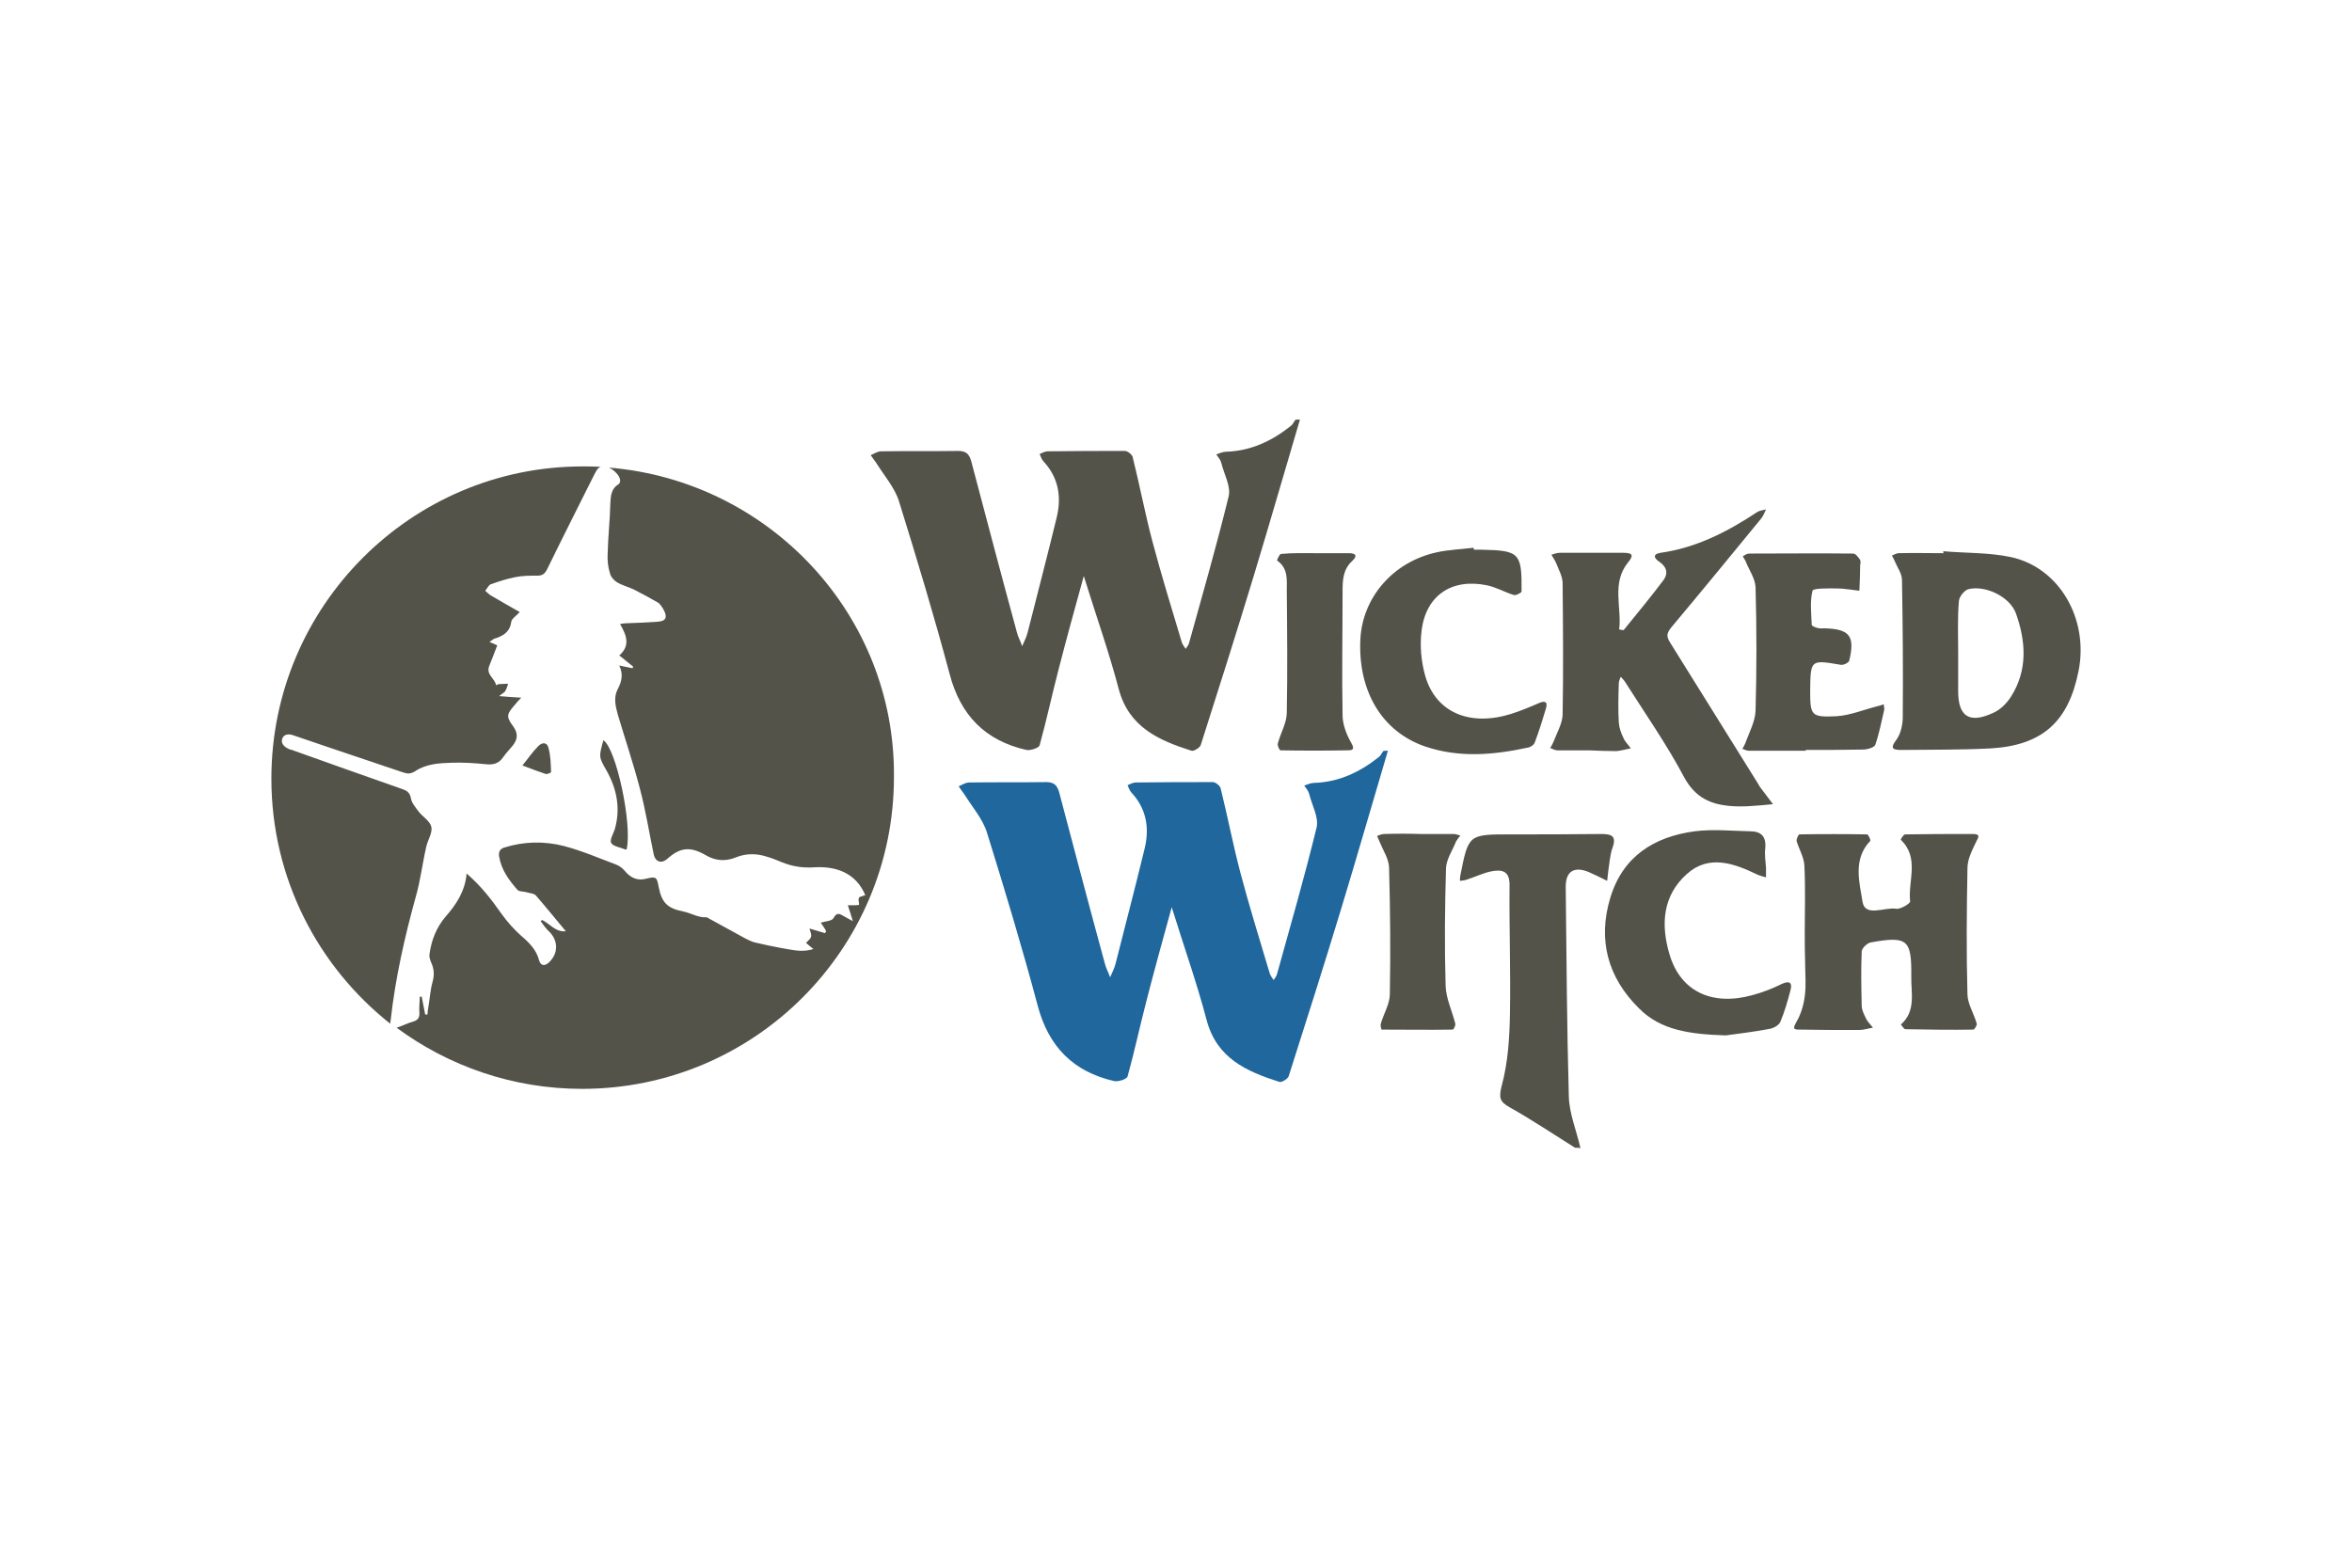
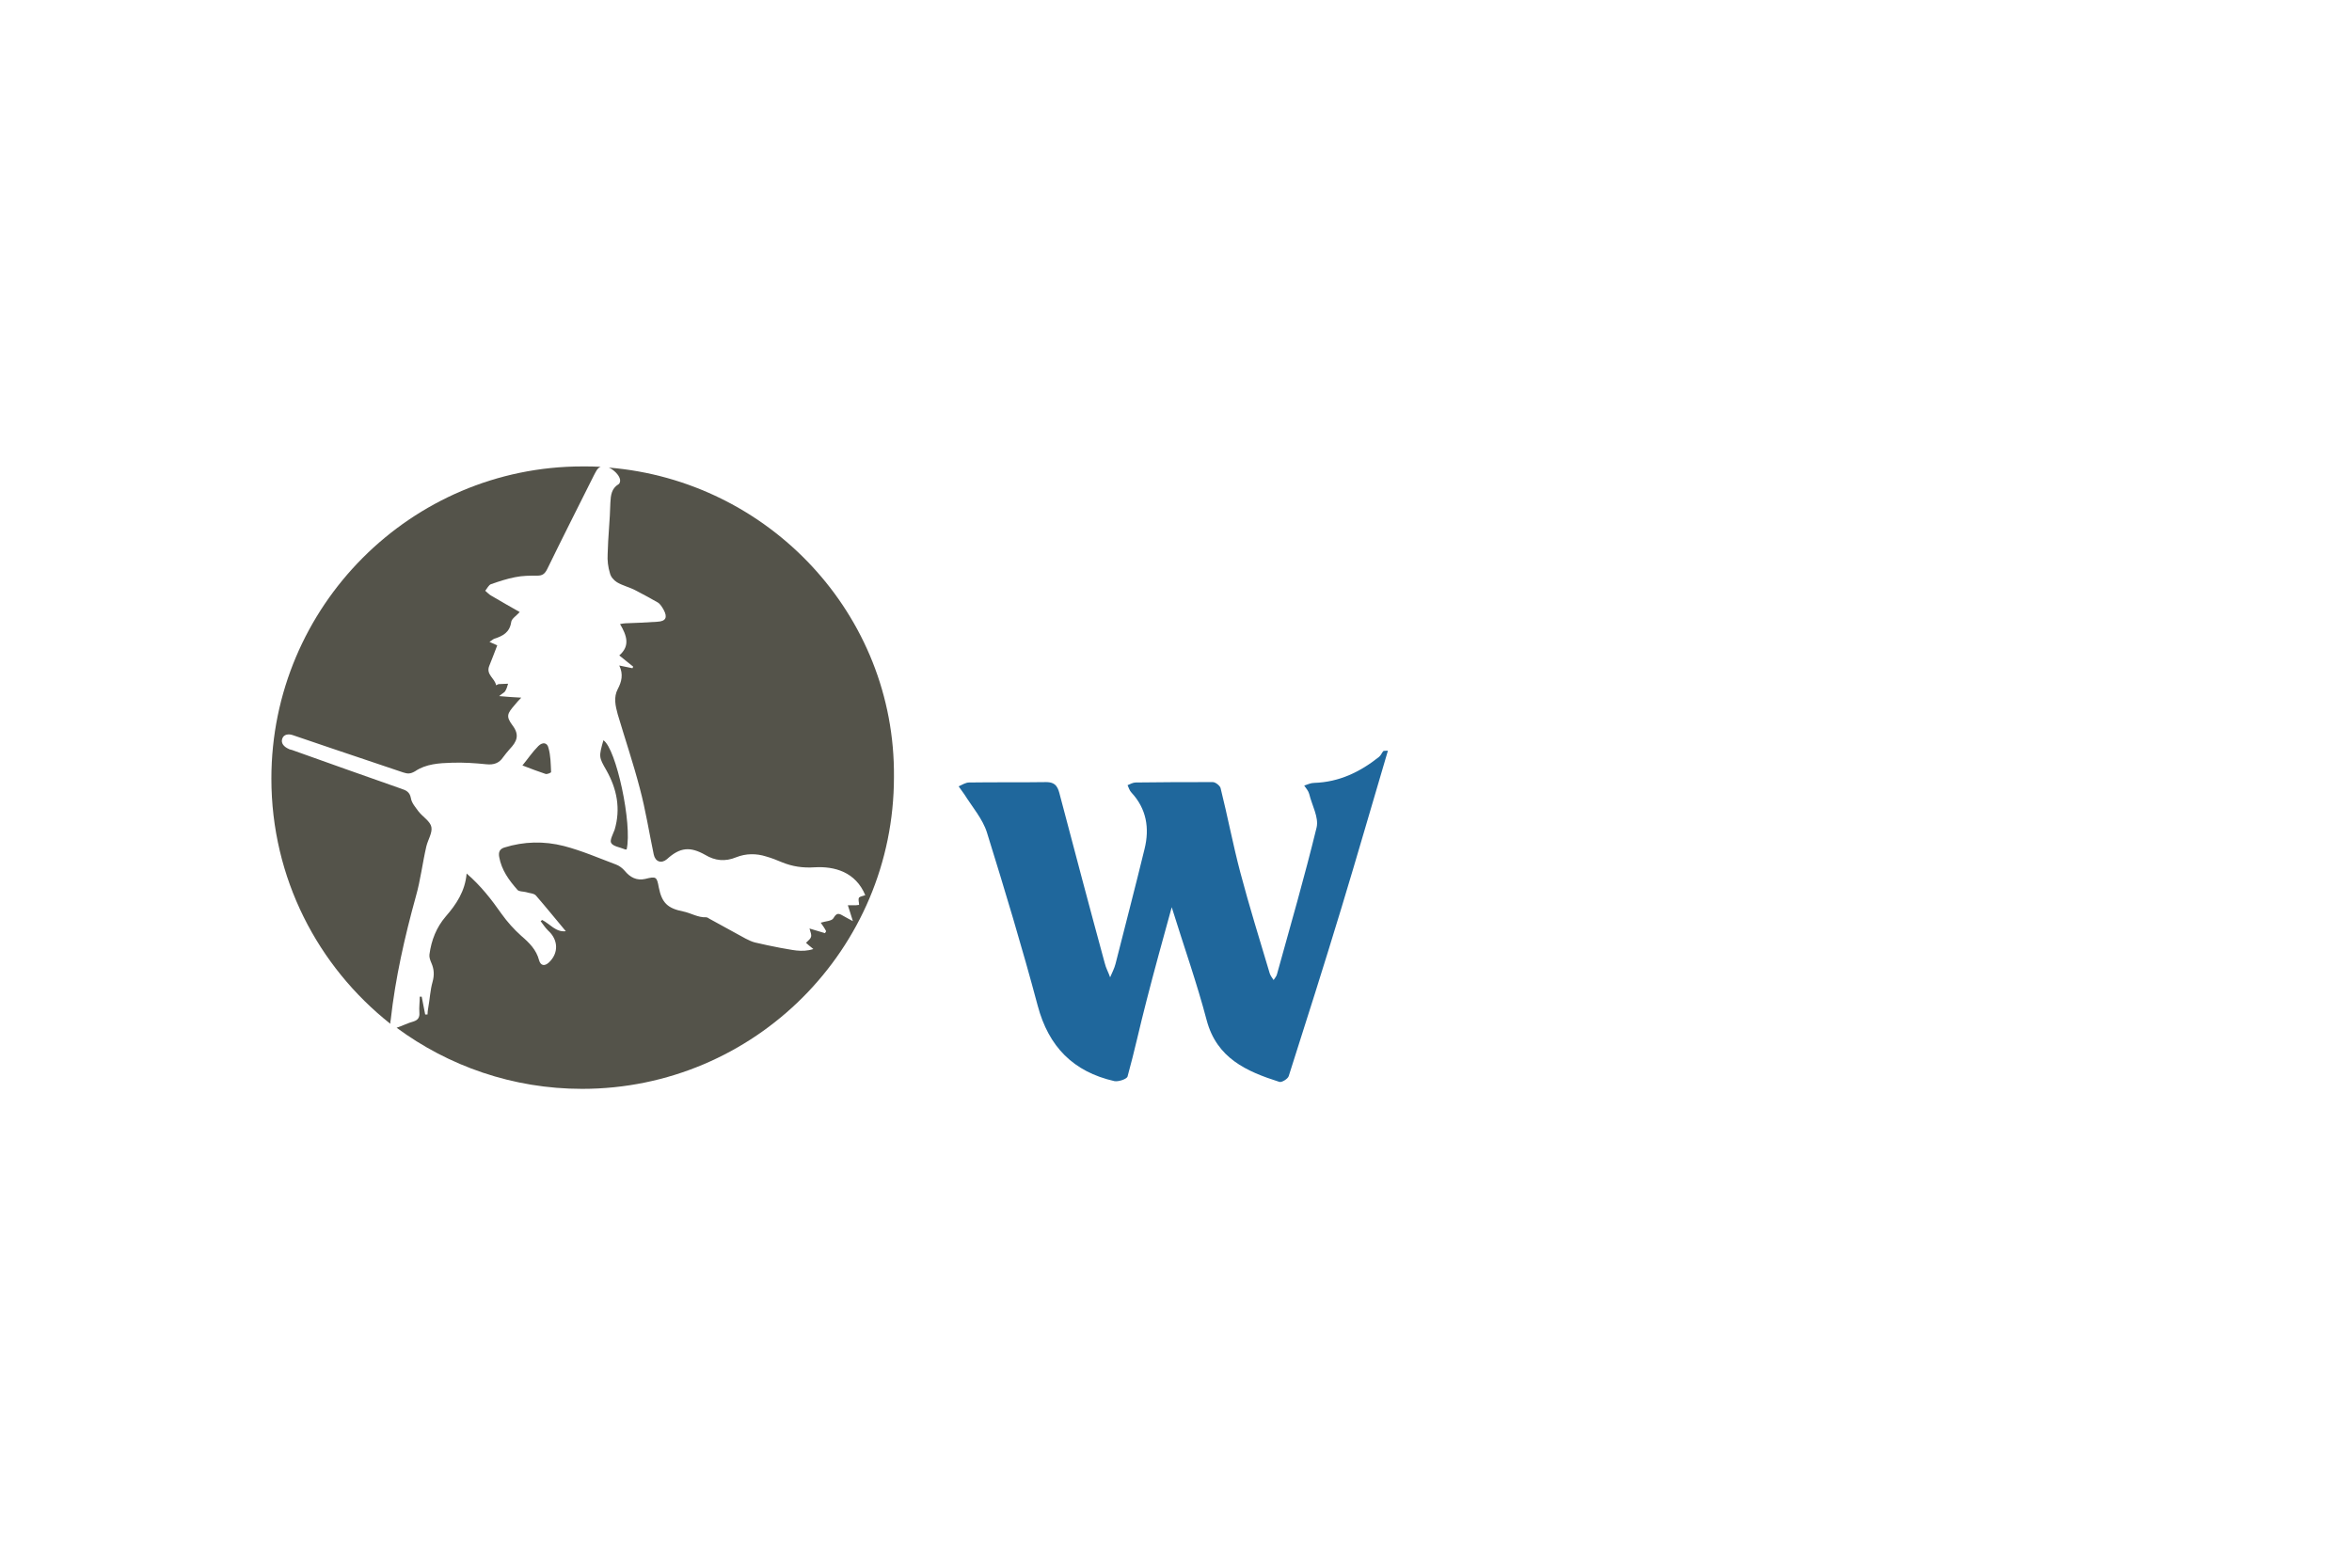
<svg xmlns="http://www.w3.org/2000/svg" width="1200" height="800" viewBox="0 0 1200 800" fill="none">
-   <path d="M663.243 214.102C655.336 240.787 647.629 267.666 639.523 294.35C630.827 323.012 621.734 351.672 612.643 380.135C612.248 381.518 609.085 383.495 607.899 383.1C591.097 377.762 575.879 371.042 570.739 351.472C565.797 332.696 559.274 314.314 552.949 293.954C548.207 311.152 544.054 326.173 540.102 341.591C536.742 354.439 533.975 367.484 530.417 380.332C530.021 381.716 525.674 383.1 523.698 382.704C502.745 377.96 490.094 365.112 484.561 344.159C476.654 314.512 467.759 285.061 458.668 255.808C456.494 248.89 451.157 242.762 447.203 236.436L444.238 232.285C446.017 231.495 447.796 230.309 449.575 230.309C462.622 230.111 475.864 230.309 488.91 230.111C494.247 230.111 495.036 233.274 496.024 237.227C503.535 265.69 511.047 294.152 518.756 322.419C519.349 324.987 520.733 327.361 521.523 329.731C522.512 327.359 523.698 325.184 524.291 322.812C529.232 303.245 534.37 283.677 539.116 264.108C541.684 253.634 540.102 243.75 532.393 235.448C531.405 234.46 531.01 232.878 530.417 231.692C531.8 231.099 533.184 230.309 534.568 230.309C547.614 230.111 560.856 230.111 573.902 230.111C575.286 230.111 577.46 231.89 577.855 233.076C581.413 247.308 584.181 261.934 587.935 276.166C592.481 293.361 597.818 310.559 602.957 327.754C603.353 328.94 604.144 329.928 604.934 331.114C605.527 330.126 606.516 329.138 606.713 327.952C613.632 303.047 620.746 278.34 626.874 253.238C628.06 248.099 624.502 241.971 623.118 236.239C622.723 234.657 621.537 233.274 620.548 231.89C622.327 231.297 623.909 230.506 625.688 230.506C638.338 230.111 649.013 224.973 658.697 217.264C659.685 216.474 660.08 215.288 660.871 214.299C661.266 214.102 662.255 214.102 663.243 214.102ZM803.581 585.698C792.511 578.779 781.639 571.465 770.374 565.142C765.037 562.177 764.642 560.2 766.223 553.875C769.386 542.212 770.176 529.563 770.374 517.505C770.769 495.762 769.979 473.824 770.176 452.081C770.374 444.769 766.816 443.583 761.281 444.571C756.933 445.362 752.584 447.536 748.235 448.918C747.247 449.313 746.061 449.313 744.875 449.511C744.875 448.523 744.875 447.534 745.072 446.744C749.224 425.792 749.223 425.792 770.572 425.792C785.988 425.792 801.406 425.792 816.823 425.595C821.962 425.595 824.927 426.385 822.753 432.513C821.962 434.49 821.764 436.467 821.369 438.443C820.776 442.199 820.381 445.955 819.985 449.511C816.823 447.93 813.66 446.35 810.497 444.966C803.185 442.001 798.837 444.571 798.837 452.476C799.232 488.056 799.43 523.831 800.418 559.409C800.616 568.305 804.371 577 806.348 585.895C805.556 585.698 804.567 585.698 803.581 585.698ZM810.695 382.902H794.488C793.302 382.902 792.116 382.111 790.93 381.716C791.523 380.728 792.116 379.739 792.511 378.751C794.29 374.007 797.058 369.46 797.255 364.716C797.651 342.382 797.453 320.047 797.255 297.71C797.255 294.152 795.279 290.792 793.895 287.236C793.302 285.852 792.314 284.468 791.523 283.084C792.907 282.689 794.29 282.096 795.872 282.096H828.288C833.427 282.096 833.427 283.677 830.462 287.236C822.16 297.71 827.497 309.966 826.113 321.231C826.904 321.231 828.288 321.826 828.485 321.43C835.206 313.128 842.123 304.826 848.646 296.129C851.413 292.373 850.227 289.015 846.274 286.445C843.704 284.666 843.309 282.689 847.262 282.096C865.447 279.526 881.259 271.422 896.48 261.341C897.664 260.552 899.445 260.352 901.024 259.959C900.234 261.538 899.641 263.318 898.652 264.504C883.434 283.084 868.213 301.664 852.797 320.047C850.425 323.012 850.029 324.591 852.006 327.754L897.073 400.097C897.27 400.493 897.664 401.086 897.862 401.481C900.036 404.446 902.408 407.411 904.582 410.376C900.629 410.771 896.676 411.167 892.722 411.364C889.629 411.562 886.527 411.562 883.434 411.364C872.957 410.574 865.052 407.213 859.32 396.737C850.425 379.935 839.355 364.123 829.078 347.916C828.485 346.928 827.497 346.137 826.904 345.347C826.508 346.533 825.915 347.521 825.915 348.707C825.718 355.426 825.52 362.147 825.915 368.67C826.113 371.437 827.102 374.204 828.288 376.576C829.078 378.553 830.857 380.135 832.043 381.914C829.671 382.309 827.102 383.1 824.729 383.297C819.985 383.297 815.439 383.1 810.695 382.902C810.695 383.1 810.695 383.1 810.695 382.902ZM920.791 475.406C920.791 464.138 921.187 452.871 920.594 441.606C920.396 437.455 917.826 433.304 916.64 429.153C916.442 428.164 917.629 425.792 918.024 425.792C929.553 425.595 941.085 425.595 952.614 425.792C953.207 425.792 954.591 428.757 954.195 429.153C945.3 438.443 948.661 450.104 950.242 459.987C951.428 468.289 961.507 462.755 967.437 463.743C969.612 464.138 974.751 460.976 974.554 459.987C973.368 449.511 979.495 437.85 969.809 428.56C969.612 428.362 971.193 425.792 971.984 425.792C983.449 425.595 995.109 425.595 1006.57 425.595C1010.73 425.595 1009.34 427.374 1008.16 429.746C1006.18 433.897 1003.81 438.443 1003.81 442.99C1003.41 464.534 1003.21 486.078 1003.81 507.624C1004 512.566 1007.17 517.308 1008.55 522.447C1008.75 523.238 1007.36 525.412 1006.77 525.412C995.307 525.61 983.646 525.412 972.182 525.215C971.391 525.215 970.6 523.633 969.809 522.842C977.716 515.924 974.949 506.635 975.147 498.134C975.344 479.357 973.17 477.578 954.391 480.94C952.614 481.334 950.044 483.706 949.847 485.485C949.451 494.775 949.649 503.868 949.847 513.159C949.847 515.331 951.033 517.703 952.021 519.68C952.812 521.459 954.393 522.843 955.579 524.424C953.207 524.819 950.835 525.61 948.463 525.61C938.382 525.61 928.498 525.61 918.419 525.412C915.256 525.412 914.466 525.215 916.443 521.656C918.815 517.703 920.198 512.959 920.791 508.414C921.582 502.88 920.989 497.147 920.989 491.415C920.791 486.078 920.791 480.741 920.791 475.406ZM991.551 281.305C1003.02 282.294 1014.68 281.898 1025.94 284.27C1050.65 289.608 1065.67 315.698 1060.54 342.184C1055.39 368.274 1042.15 380.332 1015.67 381.914C1000.64 382.704 985.425 382.507 970.403 382.704C966.054 382.704 963.879 382.309 967.635 377.367C969.81 374.402 970.798 369.658 970.798 365.902C970.996 342.579 970.798 319.256 970.403 295.931C970.403 292.768 968.03 289.608 966.844 286.643C966.449 285.654 965.856 284.666 965.263 283.48C966.449 283.084 967.635 282.294 968.623 282.294C976.333 282.096 984.042 282.294 991.749 282.294C991.354 281.898 991.354 281.701 991.551 281.305ZM999.063 332.696V352.66C999.063 365.705 1004.8 369.46 1017.05 363.728C1020.61 362.147 1023.77 358.984 1025.95 355.624C1034.64 341.986 1033.65 327.359 1028.51 312.931C1025.35 304.431 1012.9 298.501 1004.2 300.675C1002.23 301.268 999.656 304.431 999.458 306.605C998.667 315.303 999.063 323.998 999.063 332.696Z" fill="#54534A" />
-   <path d="M880.468 528.374C862.284 527.781 847.261 525.805 836.192 514.537C820.38 498.923 815.045 479.749 821.566 458.205C827.891 437.057 843.901 426.975 864.656 424.21C873.945 423.022 883.63 424.01 892.921 424.21C898.651 424.21 901.221 426.975 900.628 432.906C900.233 436.266 900.826 439.626 901.024 442.789V447.731C899.64 447.334 898.058 446.938 896.677 446.347C884.816 440.615 871.968 435.871 860.703 445.952C848.249 457.019 847.261 471.845 851.808 487.063C857.342 505.842 873.352 513.549 894.107 507.819C899.291 506.41 904.323 504.489 909.128 502.086C913.477 500.109 914.465 501.888 913.477 505.447C912.093 510.782 910.512 516.318 908.337 521.456C907.547 523.235 904.977 524.619 903 525.014C894.7 526.595 886.198 527.584 880.468 528.374ZM751.99 280.512H755.746C775.313 280.907 776.501 282.093 776.302 301.858C776.302 302.451 773.337 304.033 772.348 303.637C767.804 302.254 763.453 299.684 758.711 298.696C740.725 294.94 727.481 303.835 725.307 321.823C724.318 329.53 725.109 337.832 727.283 345.344C732.818 363.725 750.015 370.841 770.966 364.318C775.908 362.737 780.65 360.76 785.197 358.783C788.359 357.4 789.743 358.19 788.755 361.551C786.976 367.481 785.197 373.213 783.022 378.946C782.627 380.132 780.848 381.318 779.464 381.515C762.071 385.269 744.481 386.85 727.086 380.922C705.146 373.411 692.693 352.657 694.079 325.972C695.263 304.825 710.681 286.837 732.818 281.895C738.946 280.512 745.467 280.314 751.792 279.523C751.99 280.116 751.99 280.314 751.99 280.512ZM921.382 383.097H892.13C891.142 383.097 889.956 382.504 888.968 382.108C889.363 381.318 889.956 380.527 890.351 379.539C892.328 374.004 895.491 368.271 895.688 362.737C896.281 341.723 896.281 320.697 895.688 299.684C895.491 295.137 892.328 290.789 890.549 286.244C890.154 285.454 889.561 284.663 889.165 283.872C890.154 283.279 891.34 282.488 892.328 282.488C910.118 282.488 927.709 282.291 945.497 282.488C946.683 282.488 948.067 284.268 948.858 285.454C949.451 286.244 949.253 287.43 949.055 288.419C949.055 292.765 948.858 297.114 948.66 301.463C944.904 301.068 940.951 300.277 937.195 300.277C932.846 300.277 925.139 300.079 924.744 301.463C923.36 306.998 924.151 313.125 924.348 318.858C924.348 319.451 926.325 320.241 927.314 320.439C928.498 320.834 929.881 320.637 931.067 320.637C943.718 321.032 946.486 324.59 943.521 337.042C943.323 338.228 940.358 339.611 938.974 339.216C923.755 336.646 923.755 336.646 923.558 352.262C923.558 365.111 923.953 366.099 936.8 365.504C943.916 365.109 950.834 362.144 957.95 360.365C958.939 360.167 960.123 359.772 961.111 359.376C961.111 360.365 961.507 361.353 961.309 362.341C959.925 368.271 958.741 374.399 956.764 380.132C956.171 381.515 952.613 382.504 950.439 382.504C940.753 382.701 930.87 382.701 921.186 382.701C921.383 382.899 921.383 382.899 921.383 383.097H921.382ZM671.149 282.291H688.147C691.507 282.291 692.891 283.477 689.926 286.244C684.984 290.791 684.984 296.521 684.984 302.451C684.984 323.207 684.589 343.96 684.984 364.911C684.984 369.655 686.961 374.794 689.333 378.946C691.705 382.899 689.53 382.899 687.158 382.899C675.893 383.097 664.624 383.097 653.359 382.899C652.766 382.899 651.58 380.329 651.975 379.341C653.359 374.004 656.521 368.864 656.521 363.725C656.917 342.97 656.719 322.218 656.521 301.463C656.521 295.928 657.312 290 651.58 286.047C651.382 286.047 652.766 282.686 653.556 282.686C659.289 282.093 665.219 282.291 671.149 282.291ZM724.714 425.592H741.713C742.897 425.592 744.083 426.185 745.072 426.382C744.281 427.371 743.49 428.359 742.897 429.348C741.12 433.894 737.956 438.44 737.76 442.987C737.167 462.949 736.969 483.11 737.562 503.074C737.76 509.596 740.922 515.923 742.504 522.444C742.7 523.235 741.713 525.409 741.12 525.409C729.062 525.607 717.005 525.409 704.949 525.409C704.751 525.409 704.158 523.235 704.553 522.247C705.937 517.305 709.1 512.363 709.1 507.226C709.495 485.68 709.297 464.135 708.704 442.591C708.507 438.243 705.739 434.092 703.96 429.743C703.565 428.755 702.972 427.568 702.577 426.58C703.763 426.185 704.949 425.592 706.135 425.592C712.26 425.394 718.388 425.394 724.714 425.592C724.714 425.394 724.714 425.394 724.714 425.592Z" fill="#54534A" />
  <path d="M708.112 383.102C700.205 409.785 692.496 436.666 684.392 463.35C675.696 492.01 666.603 520.67 657.511 549.133C657.115 550.516 653.953 552.493 652.767 552.098C635.965 546.761 620.748 540.04 615.608 520.472C610.667 501.694 604.144 483.312 597.818 462.954C593.074 480.15 588.923 495.173 584.97 510.589C581.611 523.438 578.844 536.484 575.286 549.33C574.89 550.714 570.542 552.098 568.565 551.702C547.614 546.958 534.963 534.112 529.428 513.159C521.521 483.51 512.626 454.059 503.535 424.806C501.361 417.888 496.024 411.762 492.072 405.436L489.107 401.285C490.886 400.495 492.665 399.309 494.444 399.309C507.489 399.111 520.733 399.309 533.777 399.111C539.114 399.111 539.905 402.274 540.893 406.227C548.404 434.69 555.916 463.152 563.625 491.417C564.216 493.987 565.602 496.359 566.391 498.731C567.379 496.359 568.565 494.184 569.158 491.812C574.1 472.245 579.239 452.676 583.983 433.108C586.553 422.632 584.971 412.75 577.262 404.446C576.274 403.458 575.879 401.878 575.286 400.692C576.669 400.099 578.053 399.309 579.437 399.309C592.481 399.111 605.725 399.111 618.769 399.111C620.153 399.111 622.327 400.89 622.723 402.076C626.281 416.306 629.048 430.934 632.804 445.166C637.35 462.361 642.687 479.557 647.827 496.754C648.222 497.94 649.013 498.928 649.803 500.114C650.394 499.126 651.383 498.138 651.58 496.952C658.499 472.047 665.615 447.339 671.743 422.236C672.929 417.097 669.371 410.971 667.987 405.239C667.592 403.657 666.406 402.274 665.417 400.89C667.196 400.297 668.778 399.506 670.557 399.506C683.206 399.111 693.88 393.972 703.564 386.262C704.552 385.472 704.949 384.286 705.74 383.297C706.135 383.102 707.124 383.102 708.112 383.102Z" fill="#1F679C" />
  <path d="M199.339 520.468C201.711 499.122 206.455 478.169 212.188 457.416C214.56 449.113 215.548 440.418 217.523 431.918C218.314 428.558 220.686 425 220.093 422.035C219.5 419.07 215.746 416.895 213.572 414.128C211.99 411.955 210.014 409.781 209.618 407.209C209.025 404.049 207.048 403.256 204.676 402.467C185.898 395.944 167.319 389.223 148.937 382.7C148.344 382.504 147.751 382.504 147.158 382.109C144.984 381.121 143.205 379.342 143.996 376.97C144.786 374.598 147.356 374.4 149.53 375.191C156.052 377.365 162.772 379.737 169.295 381.911C181.353 386.061 193.607 390.014 205.665 394.165C208.037 394.956 209.421 394.956 211.793 393.572C217.325 389.816 224.046 389.421 230.569 389.223C236.499 389.026 242.429 389.421 248.16 390.014C251.916 390.409 254.683 389.421 256.66 386.456C257.648 385.072 258.834 383.69 260.02 382.307C263.578 378.551 265.357 375.191 261.404 370.051C258.043 365.505 258.834 364.121 262.59 359.773C263.578 358.586 264.567 357.4 265.95 356.017C262.195 355.819 259.032 355.621 254.683 355.226C256.264 353.842 257.253 353.449 257.648 352.856C258.439 351.67 258.834 350.286 259.229 348.903C257.648 348.903 256.067 349.1 254.485 349.1C254.09 349.1 253.695 349.496 253.102 349.693C252.509 346.135 247.962 344.356 249.544 340.007C250.927 336.449 252.311 333.089 253.695 329.333C252.706 328.938 251.52 328.345 249.741 327.554C250.73 326.961 251.323 326.368 252.113 325.973C256.462 324.589 260.02 322.81 260.811 317.475C261.009 315.696 263.381 314.312 265.16 312.336C260.218 309.568 255.474 306.801 250.73 304.033C249.544 303.44 248.555 302.254 247.567 301.464C248.555 300.278 249.346 298.499 250.532 298.103C254.485 296.72 258.636 295.336 262.788 294.545C266.543 293.755 270.299 293.755 274.252 293.755C276.822 293.755 278.006 292.766 279.194 290.396C286.901 274.583 295.006 258.573 302.913 242.76C303.901 240.981 304.692 238.806 306.471 238.213C303.308 238.016 300.343 238.016 297.18 238.016C209.814 238.016 138.461 309.372 138.461 397.328C138.461 448.125 162.181 493.192 199.142 522.445C199.142 521.654 199.142 521.061 199.339 520.468ZM311.806 430.139C312.794 431.918 316.155 432.313 318.527 433.302C318.724 433.499 319.12 433.499 319.713 433.499C322.678 420.651 314.376 381.911 307.852 377.76C305.482 386.258 305.482 386.258 309.434 393.177C314.771 402.665 316.748 412.746 313.585 423.418C312.794 425.593 311.015 428.755 311.806 430.139ZM274.648 380.725C271.683 383.69 269.311 387.247 266.543 390.609C271.09 392.386 274.845 393.77 278.403 394.956C279.192 395.153 281.169 394.363 281.169 393.967C280.971 389.816 280.971 385.468 279.785 381.516C279.192 378.946 276.82 378.551 274.648 380.725Z" fill="#54534A" />
  <path d="M310.62 238.609C312.992 239.598 315.957 242.365 316.352 244.737C316.55 245.528 316.155 246.911 315.562 247.109C312.004 249.284 311.608 252.644 311.411 256.597C311.213 265.293 310.225 273.99 310.027 282.686C309.823 286.025 310.225 289.373 311.213 292.569C311.608 294.348 313.19 296.127 314.771 297.116C317.736 298.895 321.294 299.685 324.259 301.267C328.015 303.244 331.771 305.22 335.526 307.395C336.91 308.185 337.898 309.964 338.689 311.348C340.666 315.104 339.677 317.08 335.329 317.278C329.992 317.673 324.457 317.871 319.12 318.069C318.329 318.069 317.538 318.266 316.352 318.464C319.713 324.195 321.69 329.532 315.957 334.473C318.329 336.45 320.701 338.229 323.073 340.206C322.876 340.404 322.876 340.799 322.678 340.997C320.701 340.601 318.724 340.206 315.957 339.613C318.131 344.159 317.143 347.915 315.166 351.671C312.992 355.82 313.98 360.169 315.166 364.519C318.922 377.168 323.073 389.422 326.434 402.27C329.399 413.34 331.178 424.803 333.55 436.07C334.34 439.826 337.503 440.814 340.269 438.442C346.989 432.314 352.129 431.919 359.838 436.268C364.78 439.233 369.919 439.826 375.651 437.454C380.593 435.477 385.928 435.477 390.868 437.058C393.637 437.849 396.207 438.837 398.975 440.023C404.31 442.198 409.647 442.988 415.577 442.593C425.856 442 436.528 444.965 441.47 456.823C440.481 457.219 438.9 457.416 438.307 458.009C437.714 458.998 438.307 460.381 438.307 461.765C437.319 461.963 436.33 461.963 435.342 461.963H432.576C433.365 464.532 434.156 466.707 435.144 470.067C433.168 469.079 431.983 468.288 430.797 467.695C428.821 466.707 427.239 464.928 425.263 468.486C424.472 470.067 421.112 470.067 418.74 470.858C419.728 472.242 420.716 473.625 421.507 475.207C421.309 475.602 421.112 475.8 420.914 476.195C418.287 475.377 415.651 474.586 413.007 473.823C414.391 478.17 414.391 478.17 411.228 481.135C412.414 482.123 413.403 483.111 414.984 484.297C408.856 486.274 403.519 484.495 398.182 483.704C393.835 482.914 389.486 481.925 385.138 480.937C383.556 480.542 381.975 479.751 380.394 478.96L362.012 468.881C361.419 468.486 360.826 468.09 360.233 468.09C356.082 468.288 352.524 465.916 348.571 465.125C340.664 463.544 337.699 460.777 336.119 452.87C335.131 447.335 334.736 447.138 329.201 448.521C324.852 449.51 321.492 447.731 318.725 444.372C317.538 442.988 315.957 441.802 314.376 441.209C305.481 437.849 296.785 434.093 287.692 431.721C277.613 429.151 267.334 429.349 257.253 432.512C254.881 433.303 254.288 434.884 254.683 437.256C255.869 443.977 259.625 449.116 263.974 454.058C264.764 455.046 266.741 454.847 268.323 455.242C270.102 455.835 272.474 455.835 273.462 457.021C278.599 462.951 283.541 469.079 288.681 475.207C283.541 475.8 280.576 471.451 276.625 469.474C276.427 469.672 276.032 469.869 275.834 470.067C277.02 471.649 278.204 473.428 279.588 474.811C284.925 479.553 285.123 486.472 279.983 491.216C277.811 493.193 275.834 492.797 275.041 490.03C273.66 484.693 270.1 481.135 265.95 477.577C262.184 474.205 258.803 470.427 255.869 466.311C250.73 458.998 245.395 452.079 238.079 445.756C237.29 454.847 232.744 461.567 227.407 467.695C222.663 473.23 220.093 479.751 219.105 487.065C218.907 488.449 219.5 490.03 220.093 491.414C221.477 494.576 221.674 497.541 220.686 501.099C219.5 505.25 219.302 509.795 218.512 514.144C218.314 515.33 218.116 516.516 218.116 517.702H216.93C216.337 514.737 215.746 511.574 215.153 508.609H214.165C214.165 511.376 213.77 513.946 213.967 516.713C214.165 519.085 213.374 520.469 211.002 521.26C208.037 522.05 205.467 523.434 202.502 524.423H202.305C228.791 543.99 261.602 555.652 296.981 555.652C384.94 555.652 456.097 484.298 456.097 396.538C456.888 313.72 392.451 245.33 310.62 238.609Z" fill="#54534A" />
</svg>